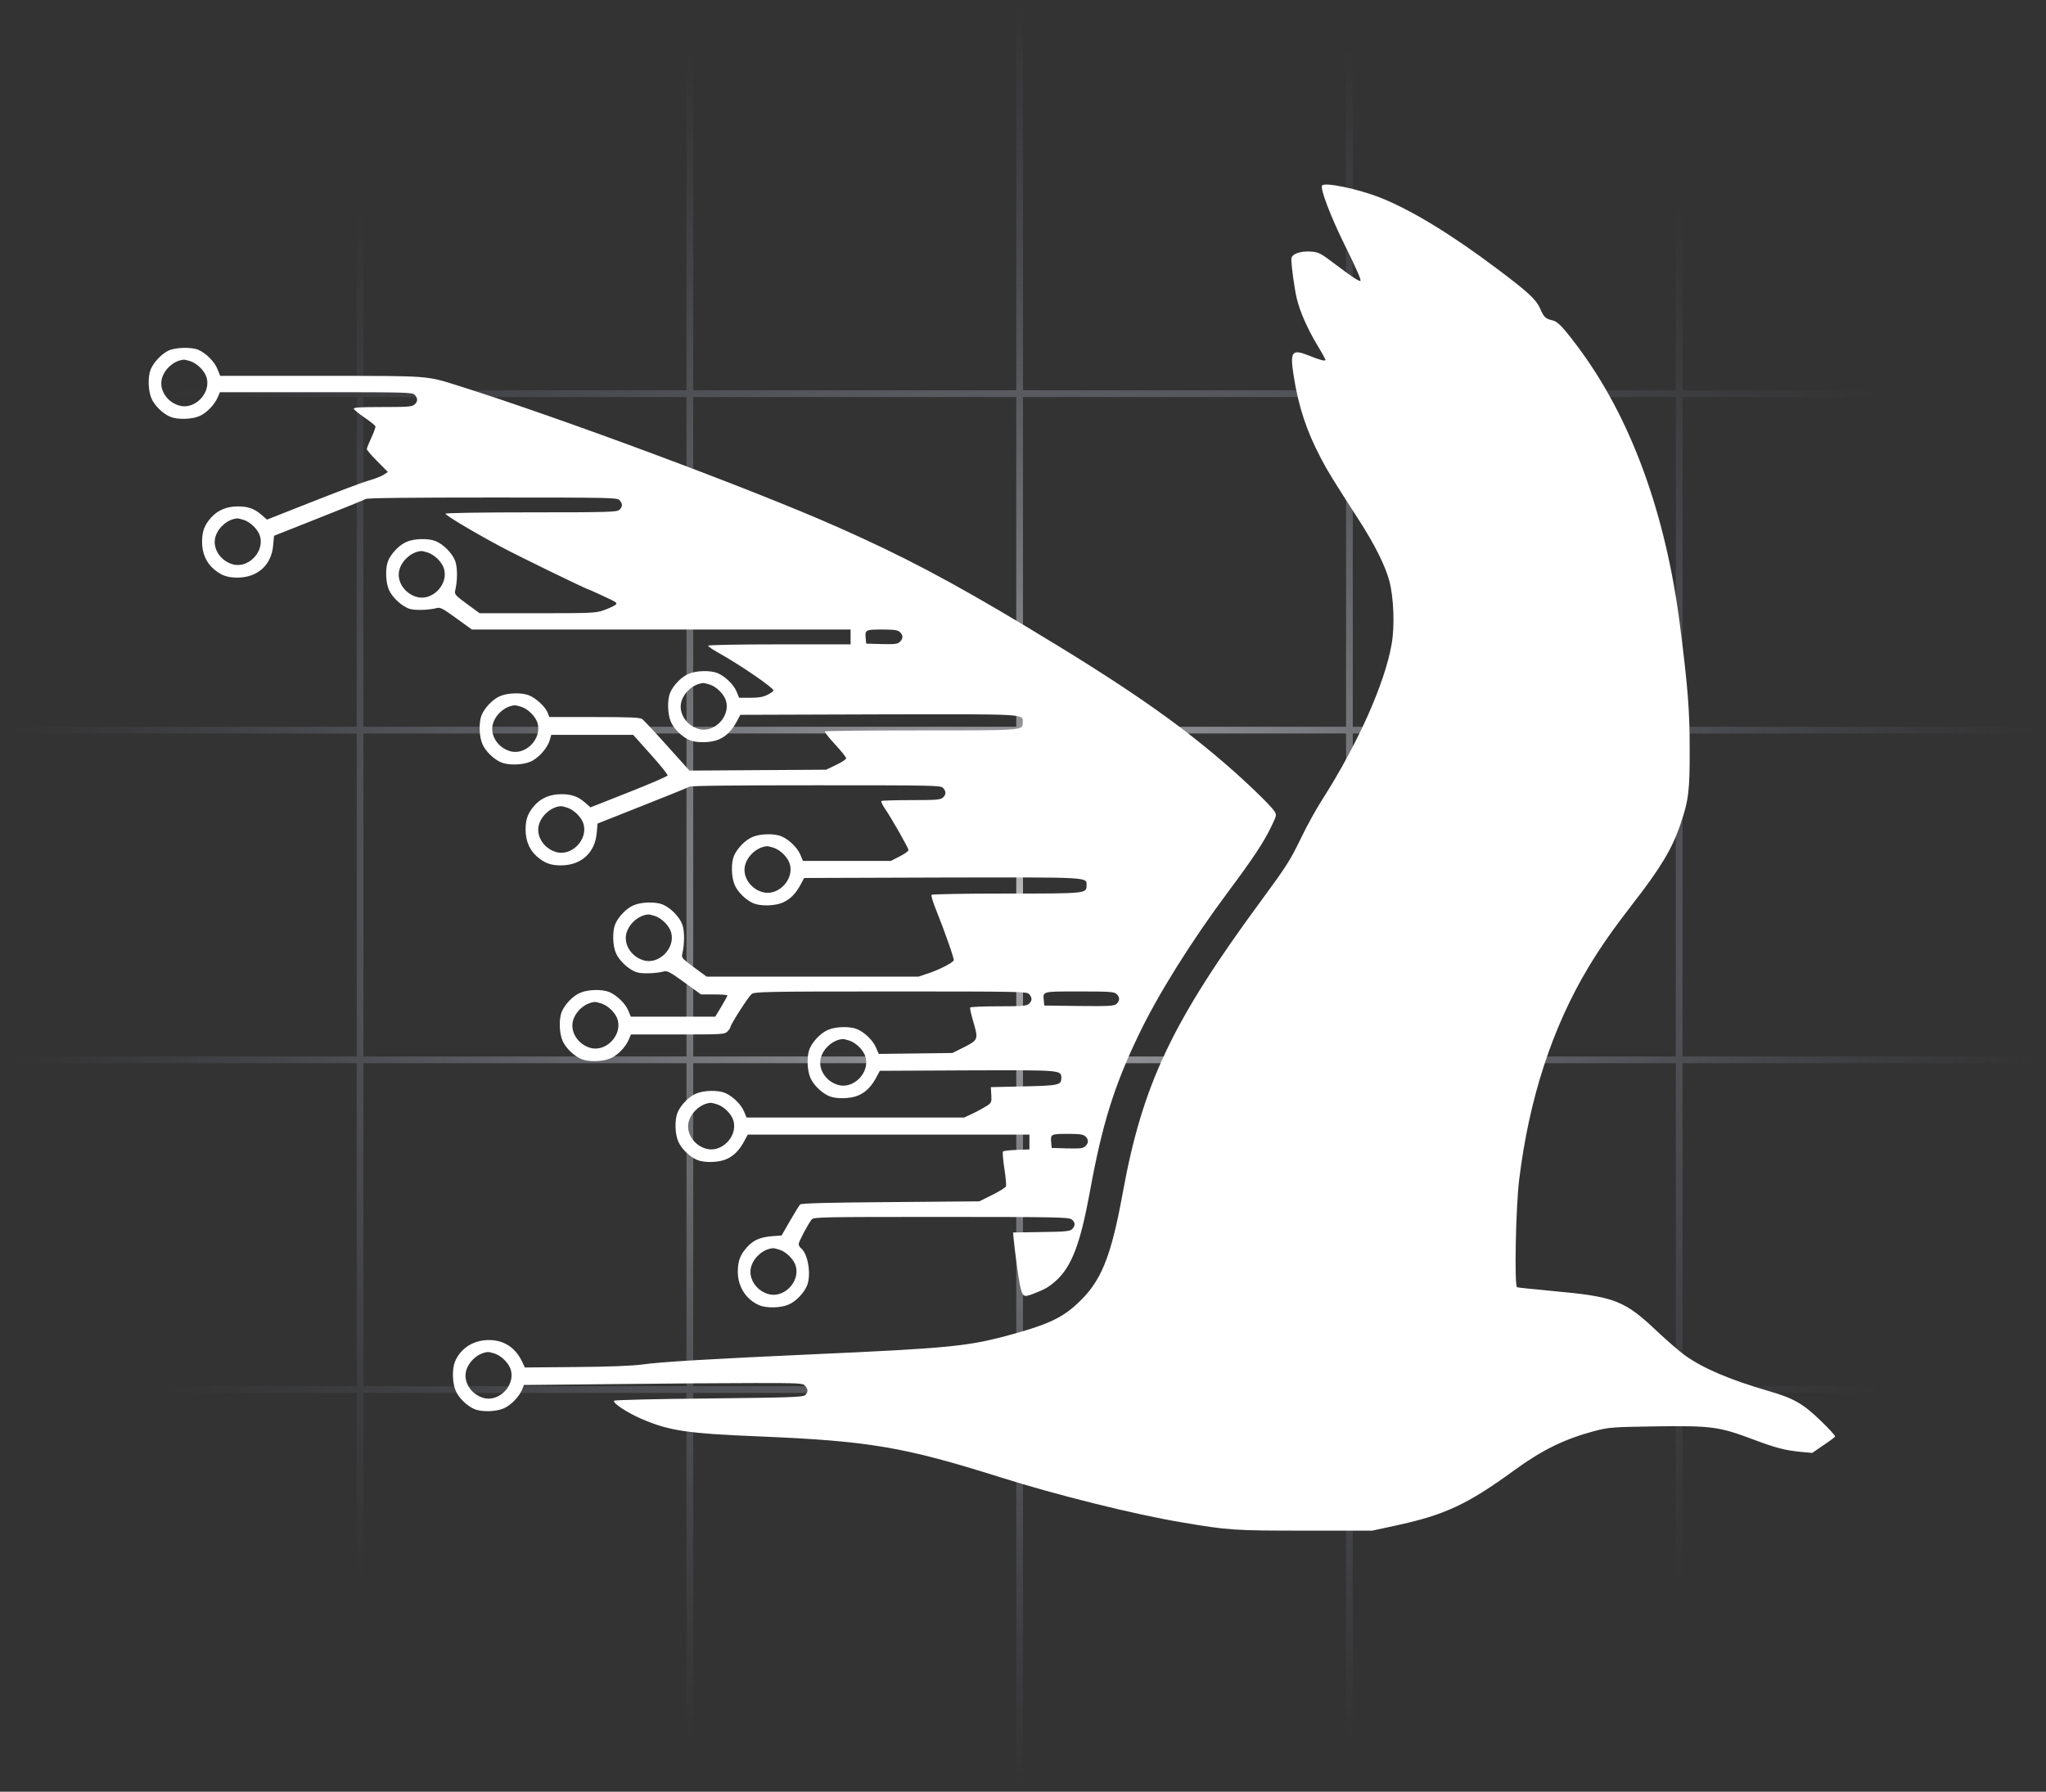
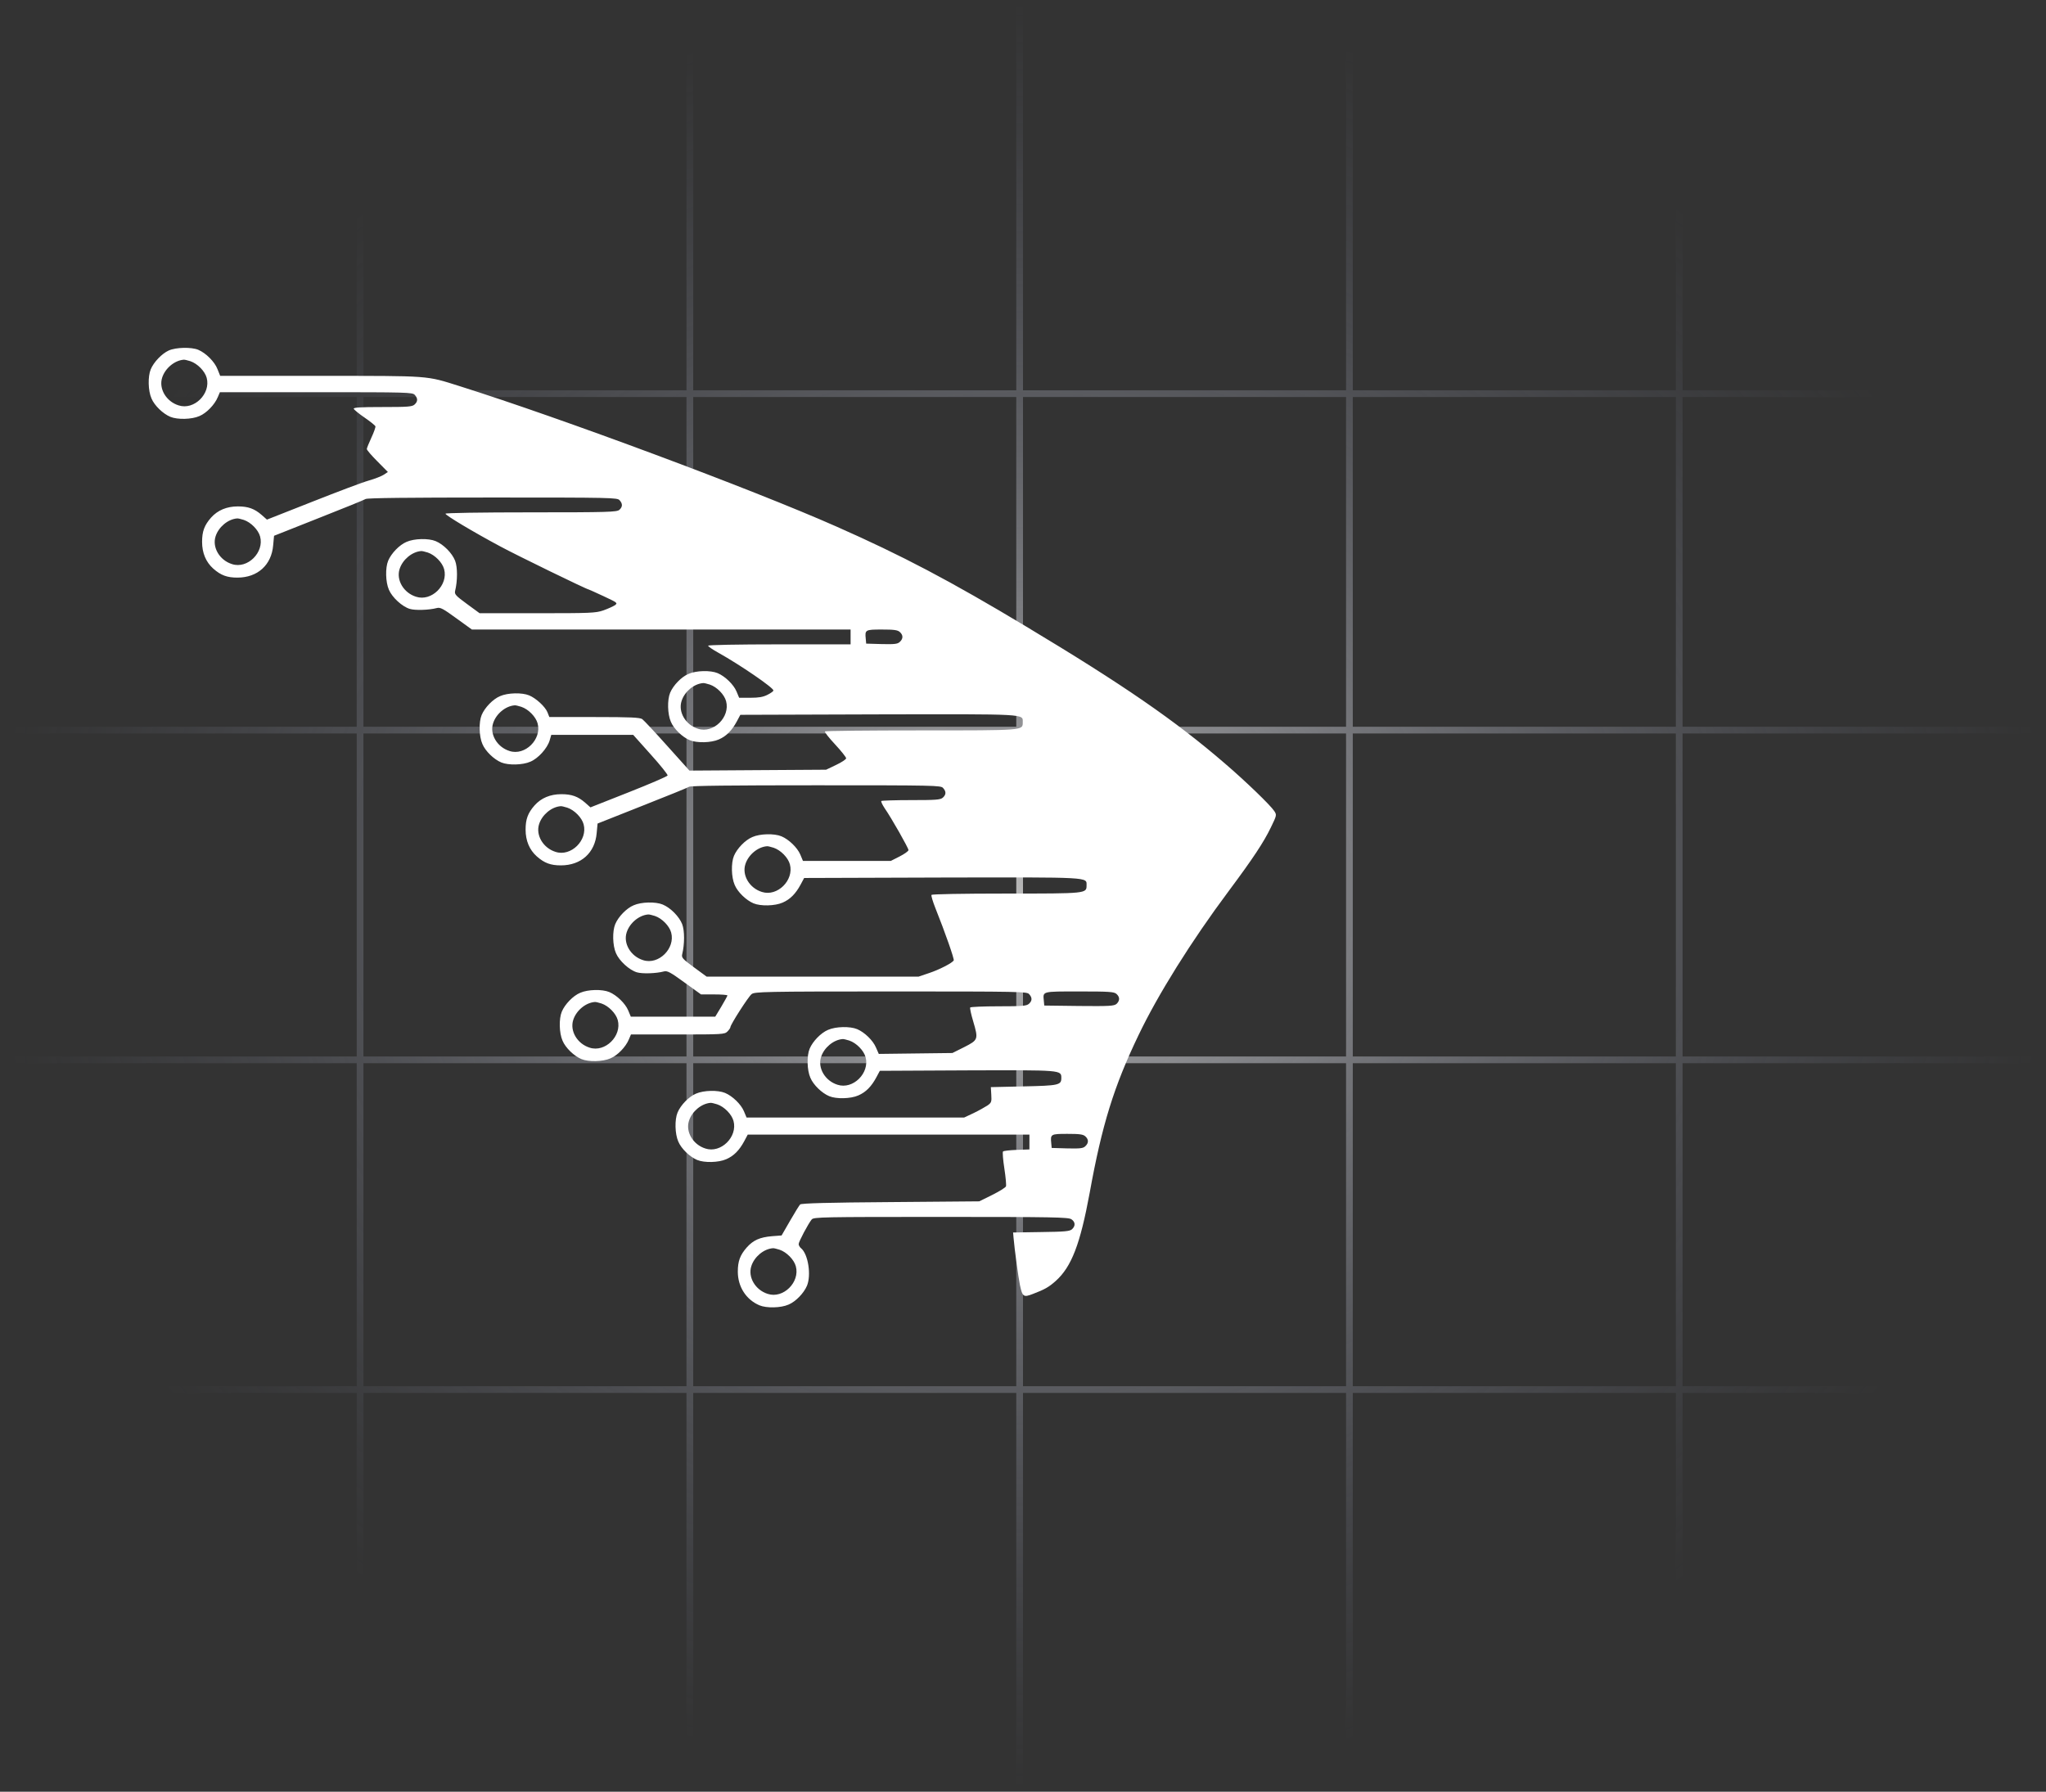
<svg xmlns="http://www.w3.org/2000/svg" width="145" height="127" viewBox="0 0 145 127" fill="none">
  <rect x="0" y="0" width="145" height="127" fill="#333333" stroke="none" />
  <path fill-rule="evenodd" clip-rule="evenodd" d="M25.28 0H25.757V27.664H48.651V0H49.129V27.664H72.023V0H72.5V27.664H95.395V0H95.872V27.664H118.767V0H119.244V27.664H145V28.141H119.244V51.513H145V51.99H119.244V74.885H145V75.362H119.244V98.257H145V98.734H119.244V126.875H118.767V98.734H95.872V126.875H95.395V98.734H72.5V126.875H72.023V98.734H49.129V126.875H48.651V98.734H25.757V126.875H25.28V98.734H0V98.257H25.28V75.362H0V74.885H25.28V51.99H0V51.513H25.28V28.141H0V27.664H25.28V0ZM25.757 98.257H48.651V75.362H25.757V98.257ZM49.129 98.257H72.023V75.362H49.129V98.257ZM72.5 98.257H95.395V75.362H72.5V98.257ZM95.872 98.257H118.767V75.362H95.872V98.257ZM118.767 51.99V74.885H95.872V51.99H118.767ZM95.395 51.99V74.885H72.5V51.99H95.395ZM72.023 51.99V74.885H49.129V51.99H72.023ZM48.651 51.99V74.885H25.757V51.99H48.651ZM25.757 51.513H48.651V28.141H25.757V51.513ZM49.129 51.513H72.023V28.141H49.129V51.513ZM72.5 51.513H95.395V28.141H72.5V51.513ZM95.872 51.513H118.767V28.141H95.872V51.513Z" fill="url(#paint0_radial_3052_2400)" />
-   <path d="M93.695 13.154C93.559 13.385 94.263 15.246 95.21 17.181C96.209 19.21 96.514 19.914 96.398 19.914C96.251 19.914 95.778 19.599 94.695 18.779C93.569 17.927 93.464 17.875 92.907 17.832C92.128 17.78 91.518 18.011 91.518 18.358C91.518 18.894 91.75 20.535 91.907 21.176C92.139 22.122 92.644 23.258 93.338 24.435C93.674 24.982 93.937 25.466 93.937 25.508C93.937 25.623 93.506 25.508 92.759 25.203C91.56 24.719 91.413 24.908 91.676 26.601C92.023 28.82 92.591 30.544 93.611 32.478C94.095 33.414 94.484 34.034 96.293 36.842C97.439 38.618 98.186 40.122 98.47 41.205C98.775 42.383 98.849 44.38 98.628 45.642C98.144 48.449 96.219 52.749 93.685 56.713C93.296 57.323 92.644 58.49 92.244 59.321C91.434 60.992 91.203 61.36 89.362 63.862C83.073 72.41 80.969 76.858 79.571 84.543C78.729 89.159 78.025 90.883 76.31 92.439C75.195 93.47 74.123 93.943 71.167 94.731C68.517 95.425 67.013 95.573 57.863 95.983C50.448 96.319 46.831 96.529 45.505 96.719C44.811 96.813 43.212 96.876 40.825 96.897L37.197 96.929L36.986 96.487C36.513 95.509 35.703 94.984 34.651 94.984C33.547 94.984 32.643 95.562 32.243 96.519C32.033 97.023 32.054 98.033 32.296 98.579C32.506 99.084 33.105 99.662 33.631 99.883C34.136 100.094 35.146 100.072 35.693 99.831C36.197 99.62 36.776 99.021 36.997 98.506L37.134 98.169L43.623 98.106C47.199 98.064 51.637 98.033 53.498 98.033C56.643 98.033 56.895 98.043 57.053 98.222C57.285 98.474 57.274 98.695 57.053 98.895C56.885 99.032 55.959 99.063 50.238 99.126C46.599 99.158 43.581 99.231 43.528 99.284C43.381 99.431 44.443 100.136 45.474 100.577C47.43 101.418 48.681 101.608 53.867 101.818C61.618 102.144 64.037 102.554 70.852 104.699C74.785 105.95 80.496 107.369 83.746 107.905C87.08 108.473 87.469 108.494 92.517 108.494H97.25L98.859 108.147C102.383 107.39 103.971 106.654 107.347 104.194C109.313 102.764 110.891 101.997 112.984 101.439C114.046 101.166 114.183 101.155 117.338 101.103C121.303 101.05 121.829 101.124 124.216 102.018C125.92 102.659 126.52 102.806 127.729 102.922L128.434 102.985L129.212 102.449C129.643 102.165 130.022 101.881 130.053 101.828C130.085 101.776 129.622 101.261 129.012 100.682C127.782 99.494 127.098 99.105 125.384 98.611C122.628 97.812 120.714 97.002 119.421 96.077C119.042 95.804 118.19 95.068 117.527 94.448C115.14 92.177 114.488 91.914 110.081 91.514C108.756 91.388 107.599 91.272 107.515 91.241C107.315 91.178 107.42 85.605 107.662 83.629C108.367 77.856 110.018 72.81 112.584 68.541C113.426 67.143 114.32 65.86 115.729 64.041C117.696 61.507 118.506 60.162 119.105 58.395C119.673 56.724 119.757 56.04 119.747 53.086C119.747 50.321 119.62 48.764 119.073 44.412C118.053 36.358 115.561 29.566 111.796 24.551C110.744 23.152 110.386 22.774 109.997 22.7C109.534 22.595 109.408 22.48 109.145 21.859C108.851 21.218 108.325 20.724 106.085 19.042C102.887 16.634 100.048 14.899 97.86 14.026C96.251 13.385 93.853 12.891 93.695 13.154ZM35.051 95.941C35.556 96.109 36.082 96.645 36.208 97.118C36.513 98.243 35.314 99.431 34.22 99.074C33.337 98.8 32.8 97.886 33.053 97.108C33.263 96.445 33.926 95.888 34.578 95.835C34.641 95.825 34.851 95.877 35.051 95.941Z" fill="white" />
  <path d="M11.955 24.845C11.471 25.066 10.893 25.666 10.682 26.181C10.472 26.685 10.493 27.695 10.735 28.241C10.945 28.746 11.545 29.324 12.071 29.545C12.576 29.755 13.585 29.734 14.132 29.492C14.637 29.282 15.215 28.683 15.436 28.147L15.584 27.8H22.409C28.877 27.8 29.235 27.81 29.393 27.989C29.624 28.241 29.614 28.462 29.382 28.672C29.214 28.83 28.898 28.851 27.11 28.851C25.501 28.851 25.039 28.883 25.07 28.977C25.102 29.051 25.449 29.335 25.848 29.608C26.248 29.882 26.585 30.155 26.606 30.218C26.627 30.271 26.5 30.639 26.322 31.017C26.143 31.406 25.996 31.764 25.996 31.827C25.996 31.9 26.332 32.289 26.742 32.699L27.489 33.456L27.205 33.645C27.047 33.751 26.564 33.94 26.122 34.066C25.67 34.192 23.871 34.876 22.115 35.57L18.918 36.831L18.549 36.505C18.034 36.053 17.582 35.895 16.856 35.895C16.067 35.895 15.426 36.169 14.963 36.684C14.479 37.231 14.322 37.672 14.322 38.408C14.322 39.197 14.595 39.838 15.11 40.301C15.657 40.785 16.099 40.942 16.825 40.942C18.255 40.942 19.244 40.048 19.359 38.65L19.422 37.977L22.578 36.726C24.313 36.043 25.817 35.433 25.912 35.37C26.038 35.296 28.941 35.265 34.914 35.265C43.328 35.265 43.749 35.275 43.907 35.454C44.138 35.706 44.127 35.927 43.896 36.137C43.717 36.295 43.128 36.316 37.638 36.316C34.052 36.316 31.57 36.358 31.57 36.411C31.57 36.526 33.536 37.704 35.461 38.734C36.608 39.355 41.593 41.783 41.719 41.783C41.729 41.783 42.213 41.994 42.771 42.257C43.759 42.719 43.791 42.74 43.581 42.898C43.454 42.982 43.086 43.15 42.76 43.266C42.203 43.455 41.845 43.466 38.069 43.466H33.989L33.084 42.803C32.295 42.225 32.201 42.12 32.253 41.889C32.432 41.163 32.432 40.206 32.253 39.744C32.043 39.207 31.433 38.587 30.876 38.356C30.371 38.145 29.361 38.166 28.814 38.408C28.309 38.619 27.731 39.218 27.51 39.744C27.3 40.248 27.321 41.258 27.563 41.804C27.794 42.351 28.509 43.003 29.046 43.161C29.424 43.276 30.413 43.245 30.96 43.098C31.202 43.035 31.401 43.14 32.337 43.823L33.442 44.622H46.862H60.282V45.148V45.673H55.234C52.257 45.673 50.185 45.715 50.185 45.768C50.185 45.821 50.501 46.041 50.901 46.262C52.447 47.124 54.813 48.744 54.813 48.943C54.813 48.996 54.624 49.133 54.392 49.248C54.087 49.406 53.772 49.459 53.183 49.459H52.383L52.194 49.006C51.984 48.512 51.384 47.934 50.858 47.713C50.354 47.503 49.344 47.524 48.797 47.766C48.292 47.976 47.714 48.575 47.493 49.101C47.282 49.606 47.304 50.615 47.545 51.162C47.756 51.666 48.355 52.245 48.881 52.465C49.386 52.676 50.396 52.655 50.943 52.413C51.479 52.182 51.868 51.782 52.215 51.141L52.468 50.668L62.227 50.636C72.871 50.615 72.482 50.594 72.482 51.193C72.482 51.782 72.619 51.772 65.257 51.772C61.544 51.772 58.483 51.803 58.462 51.845C58.431 51.898 58.757 52.308 59.188 52.77C59.619 53.233 59.966 53.675 59.966 53.748C59.966 53.822 59.651 54.032 59.251 54.221L58.547 54.558L53.698 54.589L48.86 54.621L47.293 52.876C46.431 51.908 45.631 51.057 45.516 50.972C45.337 50.857 44.706 50.825 42.119 50.825H38.932L38.795 50.478C38.627 50.079 37.985 49.49 37.502 49.29C36.997 49.08 35.987 49.101 35.44 49.343C34.935 49.553 34.357 50.152 34.136 50.678C33.926 51.183 33.947 52.192 34.189 52.739C34.399 53.243 34.998 53.822 35.524 54.043C36.029 54.253 37.039 54.232 37.586 53.99C38.143 53.759 38.785 53.044 38.953 52.486L39.069 52.087H41.971H44.874L46.115 53.475C46.799 54.232 47.335 54.905 47.314 54.968C47.293 55.031 46.052 55.567 44.559 56.156L41.845 57.228L41.477 56.902C40.962 56.45 40.509 56.293 39.784 56.293C38.995 56.293 38.353 56.566 37.891 57.081C37.407 57.628 37.249 58.069 37.249 58.805C37.249 59.594 37.523 60.235 38.038 60.698C38.585 61.182 39.026 61.339 39.752 61.339C41.182 61.339 42.171 60.446 42.287 59.047L42.35 58.374L45.505 57.123C47.24 56.44 48.744 55.83 48.839 55.767C48.965 55.693 51.868 55.662 57.842 55.662C66.256 55.662 66.676 55.672 66.834 55.851C67.066 56.103 67.055 56.324 66.824 56.534C66.655 56.692 66.34 56.713 64.573 56.713C63.448 56.713 62.501 56.745 62.459 56.776C62.427 56.818 62.532 57.039 62.69 57.281C63.174 57.975 64.384 60.109 64.384 60.256C64.384 60.33 64.1 60.53 63.753 60.708L63.132 61.024H60.019H56.906L56.717 60.572C56.506 60.078 55.907 59.499 55.381 59.279C54.876 59.068 53.866 59.089 53.319 59.331C52.815 59.541 52.236 60.141 52.015 60.666C51.805 61.171 51.826 62.18 52.068 62.727C52.278 63.232 52.878 63.81 53.404 64.031C53.908 64.241 54.918 64.22 55.465 63.978C56.001 63.747 56.391 63.347 56.737 62.706L56.99 62.233L66.75 62.201C77.393 62.18 77.004 62.159 77.004 62.759C77.004 63.337 77.004 63.337 71.304 63.337C68.191 63.337 66.056 63.379 66.014 63.431C65.982 63.484 66.108 63.905 66.287 64.357C66.981 66.092 67.644 67.984 67.591 68.079C67.465 68.268 66.571 68.731 65.846 68.972L65.099 69.225H57.589H50.08L49.176 68.562C48.387 67.984 48.292 67.879 48.345 67.648C48.524 66.922 48.524 65.965 48.345 65.503C48.134 64.967 47.524 64.346 46.967 64.115C46.462 63.905 45.453 63.926 44.906 64.168C44.401 64.378 43.822 64.977 43.602 65.503C43.391 66.007 43.412 67.017 43.654 67.564C43.886 68.11 44.601 68.762 45.137 68.92C45.516 69.035 46.504 69.004 47.051 68.857C47.293 68.794 47.503 68.909 48.502 69.635L49.681 70.486H50.617C51.132 70.486 51.553 70.518 51.553 70.56C51.553 70.602 51.353 70.949 51.121 71.349L50.69 72.064H47.693H44.706L44.517 71.611C44.306 71.117 43.707 70.539 43.181 70.318C42.676 70.108 41.666 70.129 41.119 70.371C40.615 70.581 40.036 71.18 39.815 71.706C39.605 72.211 39.626 73.22 39.868 73.767C40.078 74.271 40.678 74.85 41.204 75.07C41.708 75.281 42.718 75.26 43.265 75.018C43.77 74.808 44.348 74.208 44.569 73.672L44.716 73.325H48.029C51.206 73.325 51.353 73.315 51.553 73.115C51.668 72.999 51.763 72.862 51.763 72.81C51.763 72.631 53.035 70.644 53.267 70.465C53.477 70.297 54.161 70.276 63.132 70.276C72.335 70.276 72.776 70.287 72.934 70.465C73.165 70.718 73.155 70.939 72.924 71.149C72.755 71.306 72.44 71.328 70.768 71.328C69.695 71.328 68.79 71.37 68.759 71.412C68.727 71.464 68.822 71.895 68.969 72.389C69.348 73.672 69.327 73.714 68.338 74.219L67.497 74.639L64.888 74.671L62.28 74.703L62.08 74.25C61.87 73.746 61.27 73.167 60.745 72.947C60.24 72.736 59.23 72.757 58.683 72.999C58.178 73.21 57.6 73.809 57.379 74.335C57.169 74.839 57.19 75.849 57.432 76.395C57.642 76.9 58.242 77.478 58.767 77.699C59.272 77.909 60.282 77.888 60.829 77.646C61.365 77.415 61.754 77.016 62.101 76.374L62.354 75.901L68.538 75.87C75.269 75.849 75.216 75.838 75.216 76.416C75.216 76.91 75.027 76.953 72.545 77.005L70.221 77.058L70.252 77.594C70.284 78.099 70.263 78.162 69.979 78.361C69.8 78.477 69.369 78.719 69.001 78.897L68.328 79.213H60.618H52.909L52.72 78.761C52.51 78.267 51.91 77.688 51.384 77.468C50.879 77.257 49.87 77.278 49.323 77.52C48.818 77.731 48.24 78.33 48.019 78.856C47.808 79.36 47.829 80.37 48.071 80.916C48.282 81.421 48.881 81.999 49.407 82.22C49.912 82.43 50.922 82.409 51.468 82.167C52.005 81.936 52.394 81.537 52.741 80.895L52.993 80.422H62.974H72.955V80.948V81.473L72.061 81.505C71.567 81.526 71.136 81.568 71.083 81.621C71.041 81.663 71.083 82.209 71.178 82.819C71.272 83.429 71.325 84.007 71.293 84.091C71.262 84.175 70.82 84.449 70.315 84.701L69.4 85.153L63.111 85.206C58.704 85.237 56.79 85.29 56.706 85.374C56.643 85.437 56.317 85.963 55.991 86.531L55.391 87.572L54.708 87.624C53.845 87.698 53.383 87.908 52.93 88.413C52.447 88.959 52.289 89.401 52.289 90.137C52.289 91.209 52.878 92.124 53.824 92.524C54.329 92.734 55.339 92.713 55.886 92.471C56.391 92.261 56.969 91.662 57.19 91.136C57.505 90.379 57.274 88.886 56.769 88.476C56.674 88.402 56.601 88.265 56.601 88.181C56.601 88.013 57.284 86.73 57.526 86.436C57.674 86.268 58.242 86.257 66.687 86.257C74.669 86.257 75.721 86.278 75.931 86.425C76.216 86.615 76.226 86.899 75.974 87.13C75.816 87.277 75.458 87.309 73.786 87.33L71.798 87.361L71.83 87.729C71.893 88.507 72.177 90.589 72.282 91.083C72.461 91.924 72.534 91.977 73.208 91.714C74.038 91.399 74.333 91.23 74.817 90.799C75.942 89.79 76.552 88.192 77.225 84.554C78.098 79.728 78.939 77.016 80.685 73.378C82.063 70.497 84.419 66.722 87.08 63.158C88.794 60.856 89.562 59.699 90.067 58.648C90.487 57.785 90.487 57.764 90.309 57.491C90.035 57.071 88.268 55.367 86.796 54.106C83.273 51.067 79.591 48.533 72.745 44.422C67.286 41.142 63.921 39.376 59.283 37.325C53.277 34.665 39.742 29.629 32.569 27.369C30.16 26.612 30.592 26.643 22.714 26.643H15.605L15.415 26.17C15.215 25.644 14.595 25.024 14.048 24.793C13.564 24.593 12.47 24.614 11.955 24.845ZM13.491 25.602C13.995 25.771 14.521 26.307 14.648 26.78C14.953 27.905 13.754 29.093 12.66 28.735C11.776 28.462 11.24 27.547 11.492 26.769C11.703 26.107 12.365 25.55 13.017 25.497C13.08 25.487 13.291 25.539 13.491 25.602ZM17.277 36.852C17.782 37.02 18.308 37.557 18.434 38.03C18.739 39.155 17.54 40.343 16.446 39.986C15.562 39.712 15.026 38.797 15.278 38.019C15.489 37.357 16.151 36.8 16.803 36.747C16.867 36.737 17.077 36.789 17.277 36.852ZM30.318 39.165C30.823 39.334 31.349 39.87 31.475 40.343C31.78 41.468 30.581 42.656 29.487 42.298C28.604 42.025 28.067 41.11 28.32 40.332C28.53 39.67 29.193 39.113 29.845 39.06C29.908 39.05 30.118 39.102 30.318 39.165ZM63.774 44.801C64.016 45.022 64.016 45.274 63.763 45.505C63.605 45.653 63.384 45.673 62.48 45.653L61.386 45.621L61.355 45.274C61.291 44.643 61.323 44.622 62.501 44.622C63.353 44.622 63.616 44.654 63.774 44.801ZM50.301 48.523C50.806 48.691 51.332 49.227 51.458 49.7C51.763 50.825 50.564 52.013 49.47 51.656C48.587 51.383 48.05 50.468 48.303 49.69C48.513 49.027 49.176 48.47 49.828 48.418C49.891 48.407 50.101 48.46 50.301 48.523ZM36.944 50.1C37.449 50.268 37.975 50.804 38.101 51.277C38.406 52.402 37.207 53.59 36.113 53.233C35.23 52.96 34.693 52.045 34.946 51.267C35.156 50.605 35.819 50.047 36.471 49.995C36.534 49.984 36.744 50.037 36.944 50.1ZM40.204 57.249C40.709 57.418 41.235 57.954 41.361 58.427C41.666 59.552 40.467 60.74 39.374 60.383C38.49 60.109 37.954 59.194 38.206 58.416C38.416 57.754 39.079 57.197 39.731 57.144C39.794 57.134 40.005 57.186 40.204 57.249ZM54.823 60.088C55.328 60.256 55.854 60.792 55.98 61.266C56.285 62.391 55.086 63.579 53.992 63.221C53.109 62.948 52.573 62.033 52.825 61.255C53.035 60.593 53.698 60.035 54.35 59.983C54.413 59.972 54.624 60.025 54.823 60.088ZM46.41 64.924C46.914 65.093 47.44 65.629 47.566 66.102C47.871 67.227 46.672 68.415 45.579 68.058C44.695 67.784 44.159 66.87 44.411 66.092C44.622 65.429 45.284 64.872 45.936 64.819C45.999 64.809 46.21 64.861 46.41 64.924ZM79.129 70.455C79.371 70.676 79.371 70.928 79.129 71.159C78.95 71.306 78.645 71.328 76.468 71.306L74.007 71.275L73.975 70.928C73.912 70.255 73.818 70.276 76.489 70.276C78.613 70.276 78.96 70.297 79.129 70.455ZM42.623 71.128C43.128 71.296 43.654 71.832 43.78 72.305C44.085 73.43 42.886 74.618 41.792 74.261C40.909 73.987 40.373 73.073 40.625 72.295C40.836 71.632 41.498 71.075 42.15 71.023C42.213 71.012 42.424 71.065 42.623 71.128ZM60.187 73.756C60.692 73.924 61.218 74.461 61.344 74.934C61.649 76.059 60.45 77.247 59.356 76.889C58.473 76.616 57.937 75.701 58.189 74.923C58.399 74.261 59.062 73.704 59.714 73.651C59.777 73.641 59.987 73.693 60.187 73.756ZM50.827 78.277C51.332 78.445 51.858 78.982 51.984 79.455C52.289 80.58 51.09 81.768 49.996 81.41C49.112 81.137 48.576 80.222 48.829 79.444C49.039 78.782 49.702 78.225 50.354 78.172C50.417 78.162 50.627 78.214 50.827 78.277ZM76.92 80.548C77.162 80.769 77.162 81.021 76.91 81.253C76.752 81.4 76.531 81.421 75.626 81.4L74.533 81.368L74.501 81.021C74.438 80.391 74.47 80.37 75.648 80.37C76.499 80.37 76.762 80.401 76.92 80.548ZM55.244 88.581C55.749 88.749 56.275 89.285 56.401 89.758C56.706 90.883 55.507 92.072 54.413 91.714C53.53 91.441 52.993 90.526 53.246 89.748C53.456 89.085 54.119 88.528 54.771 88.476C54.834 88.465 55.044 88.518 55.244 88.581Z" fill="white" />
  <defs>
    <radialGradient id="paint0_radial_3052_2400" cx="0" cy="0" r="1" gradientUnits="userSpaceOnUse" gradientTransform="translate(72.5 63.438) rotate(90) scale(63.438 72.5)">
      <stop stop-color="white" stop-opacity="0.65" />
      <stop offset="1" stop-color="#838AA7" stop-opacity="0" />
    </radialGradient>
  </defs>
</svg>